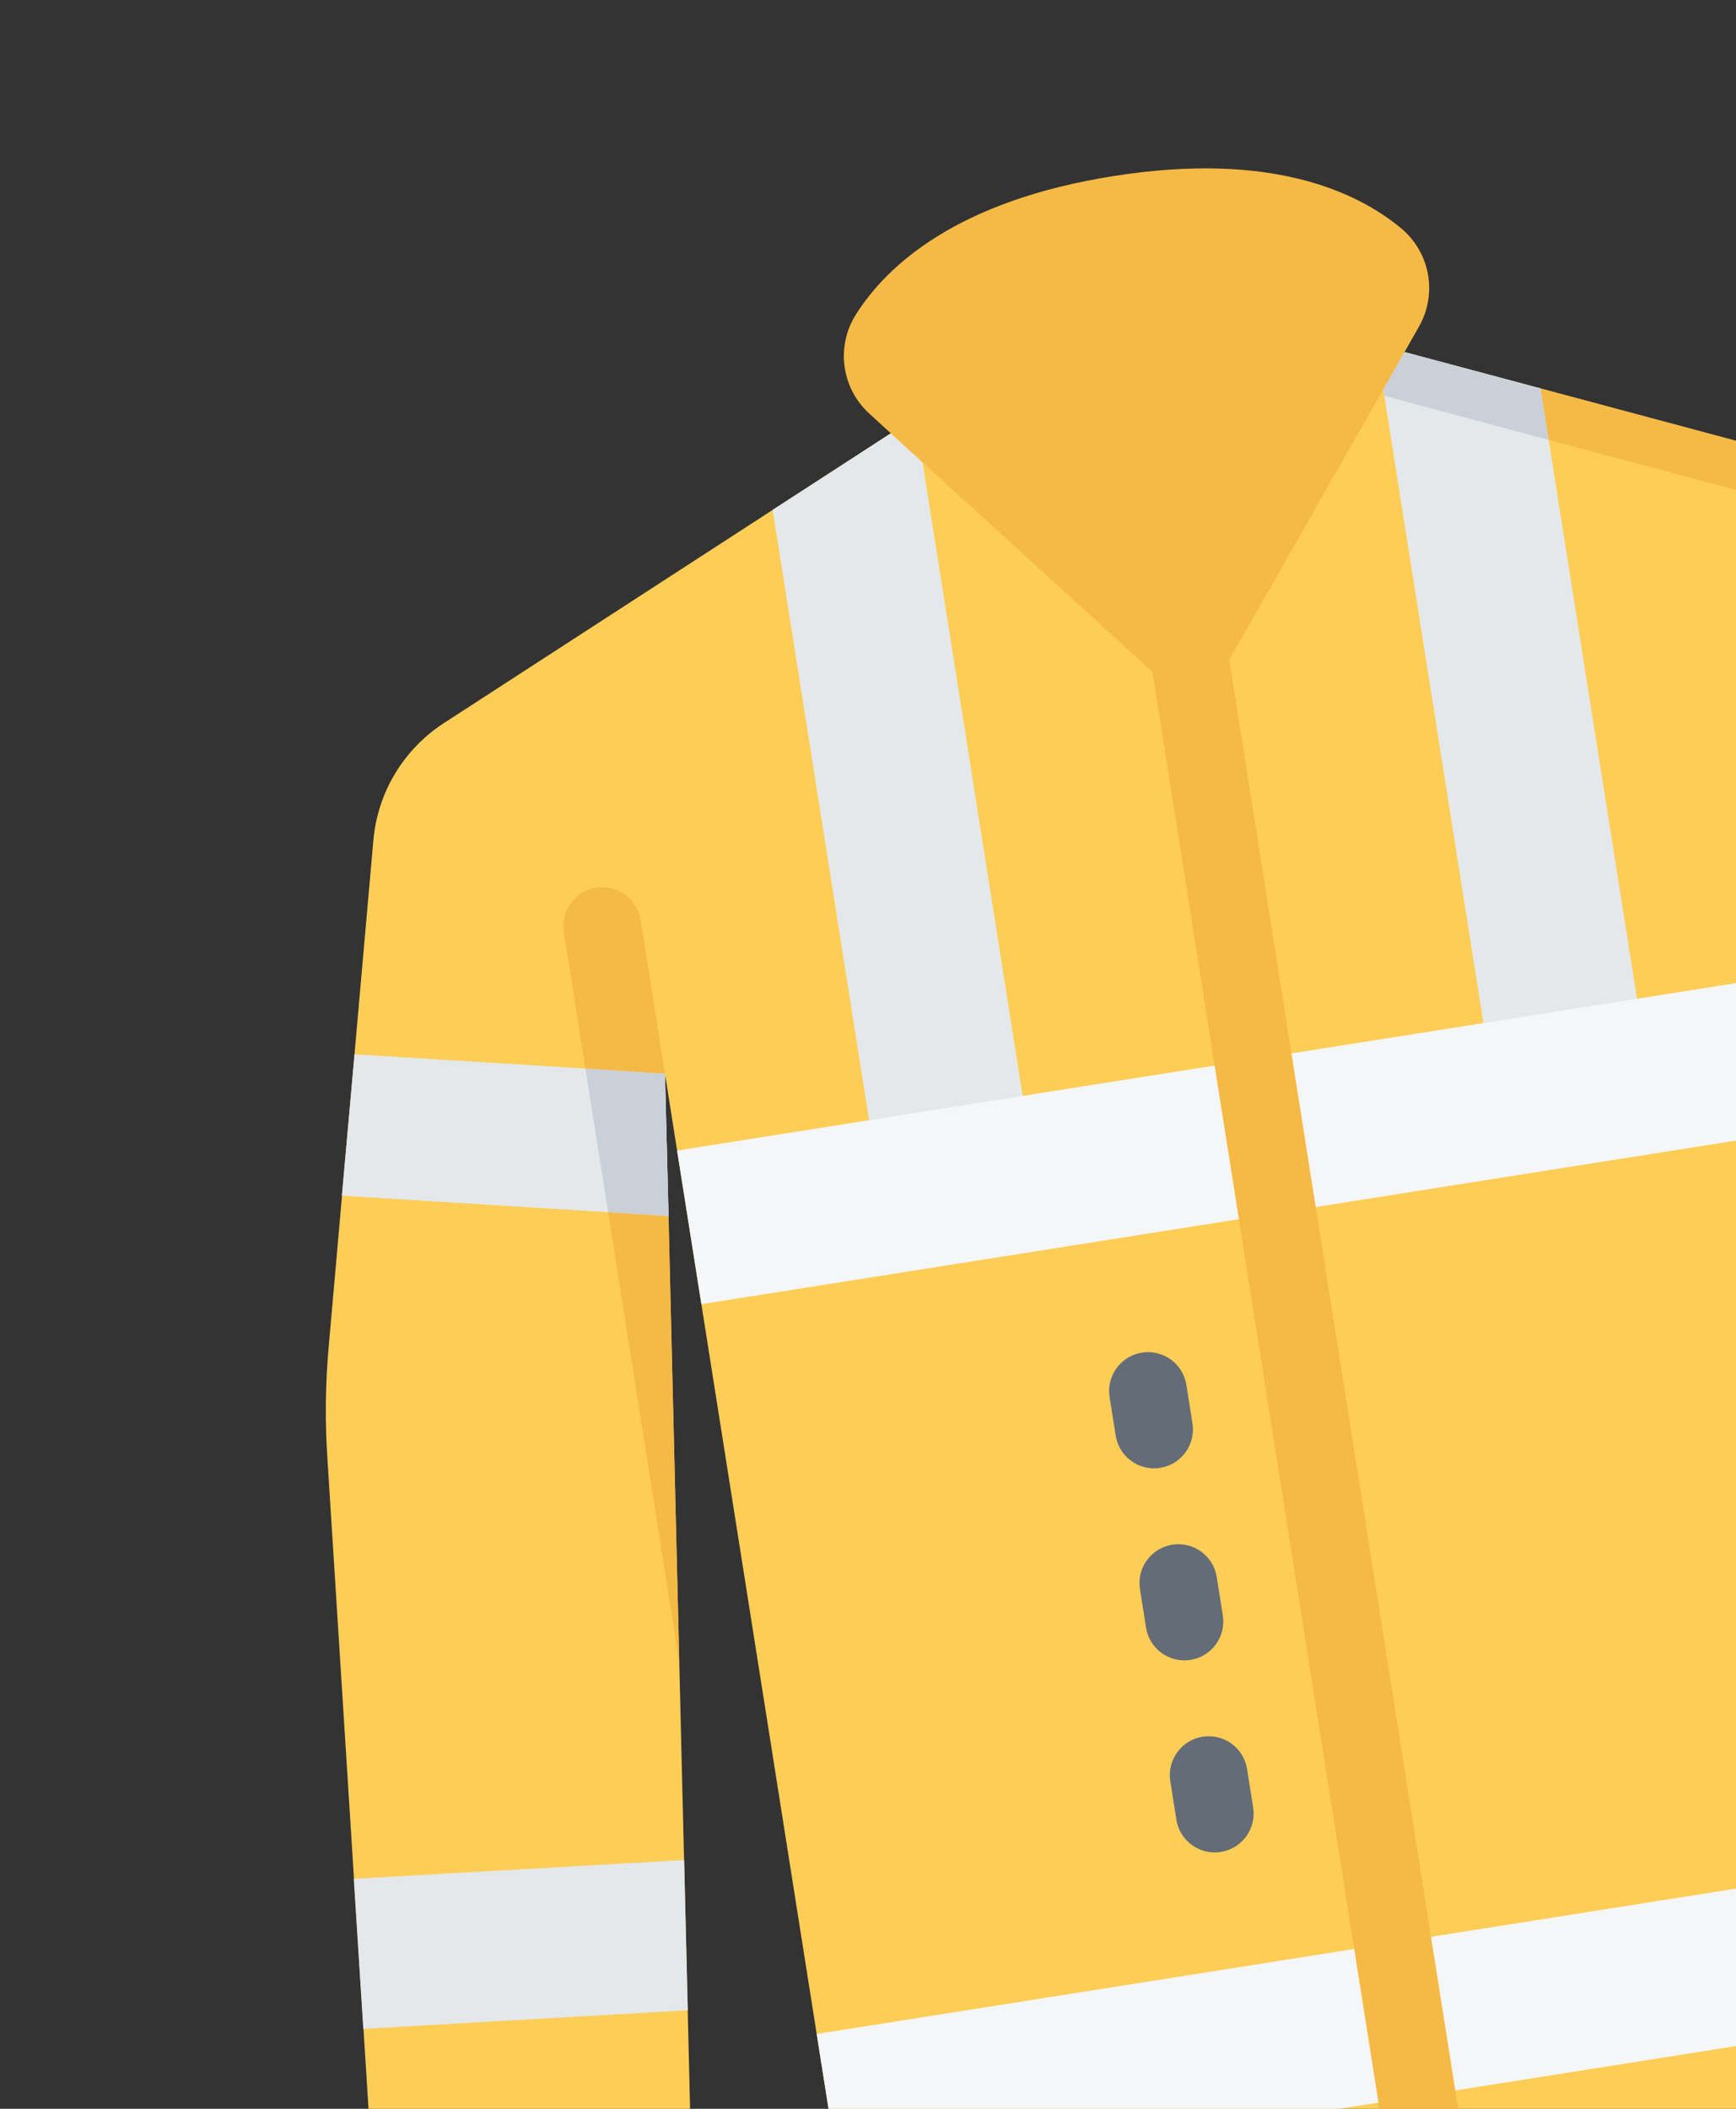
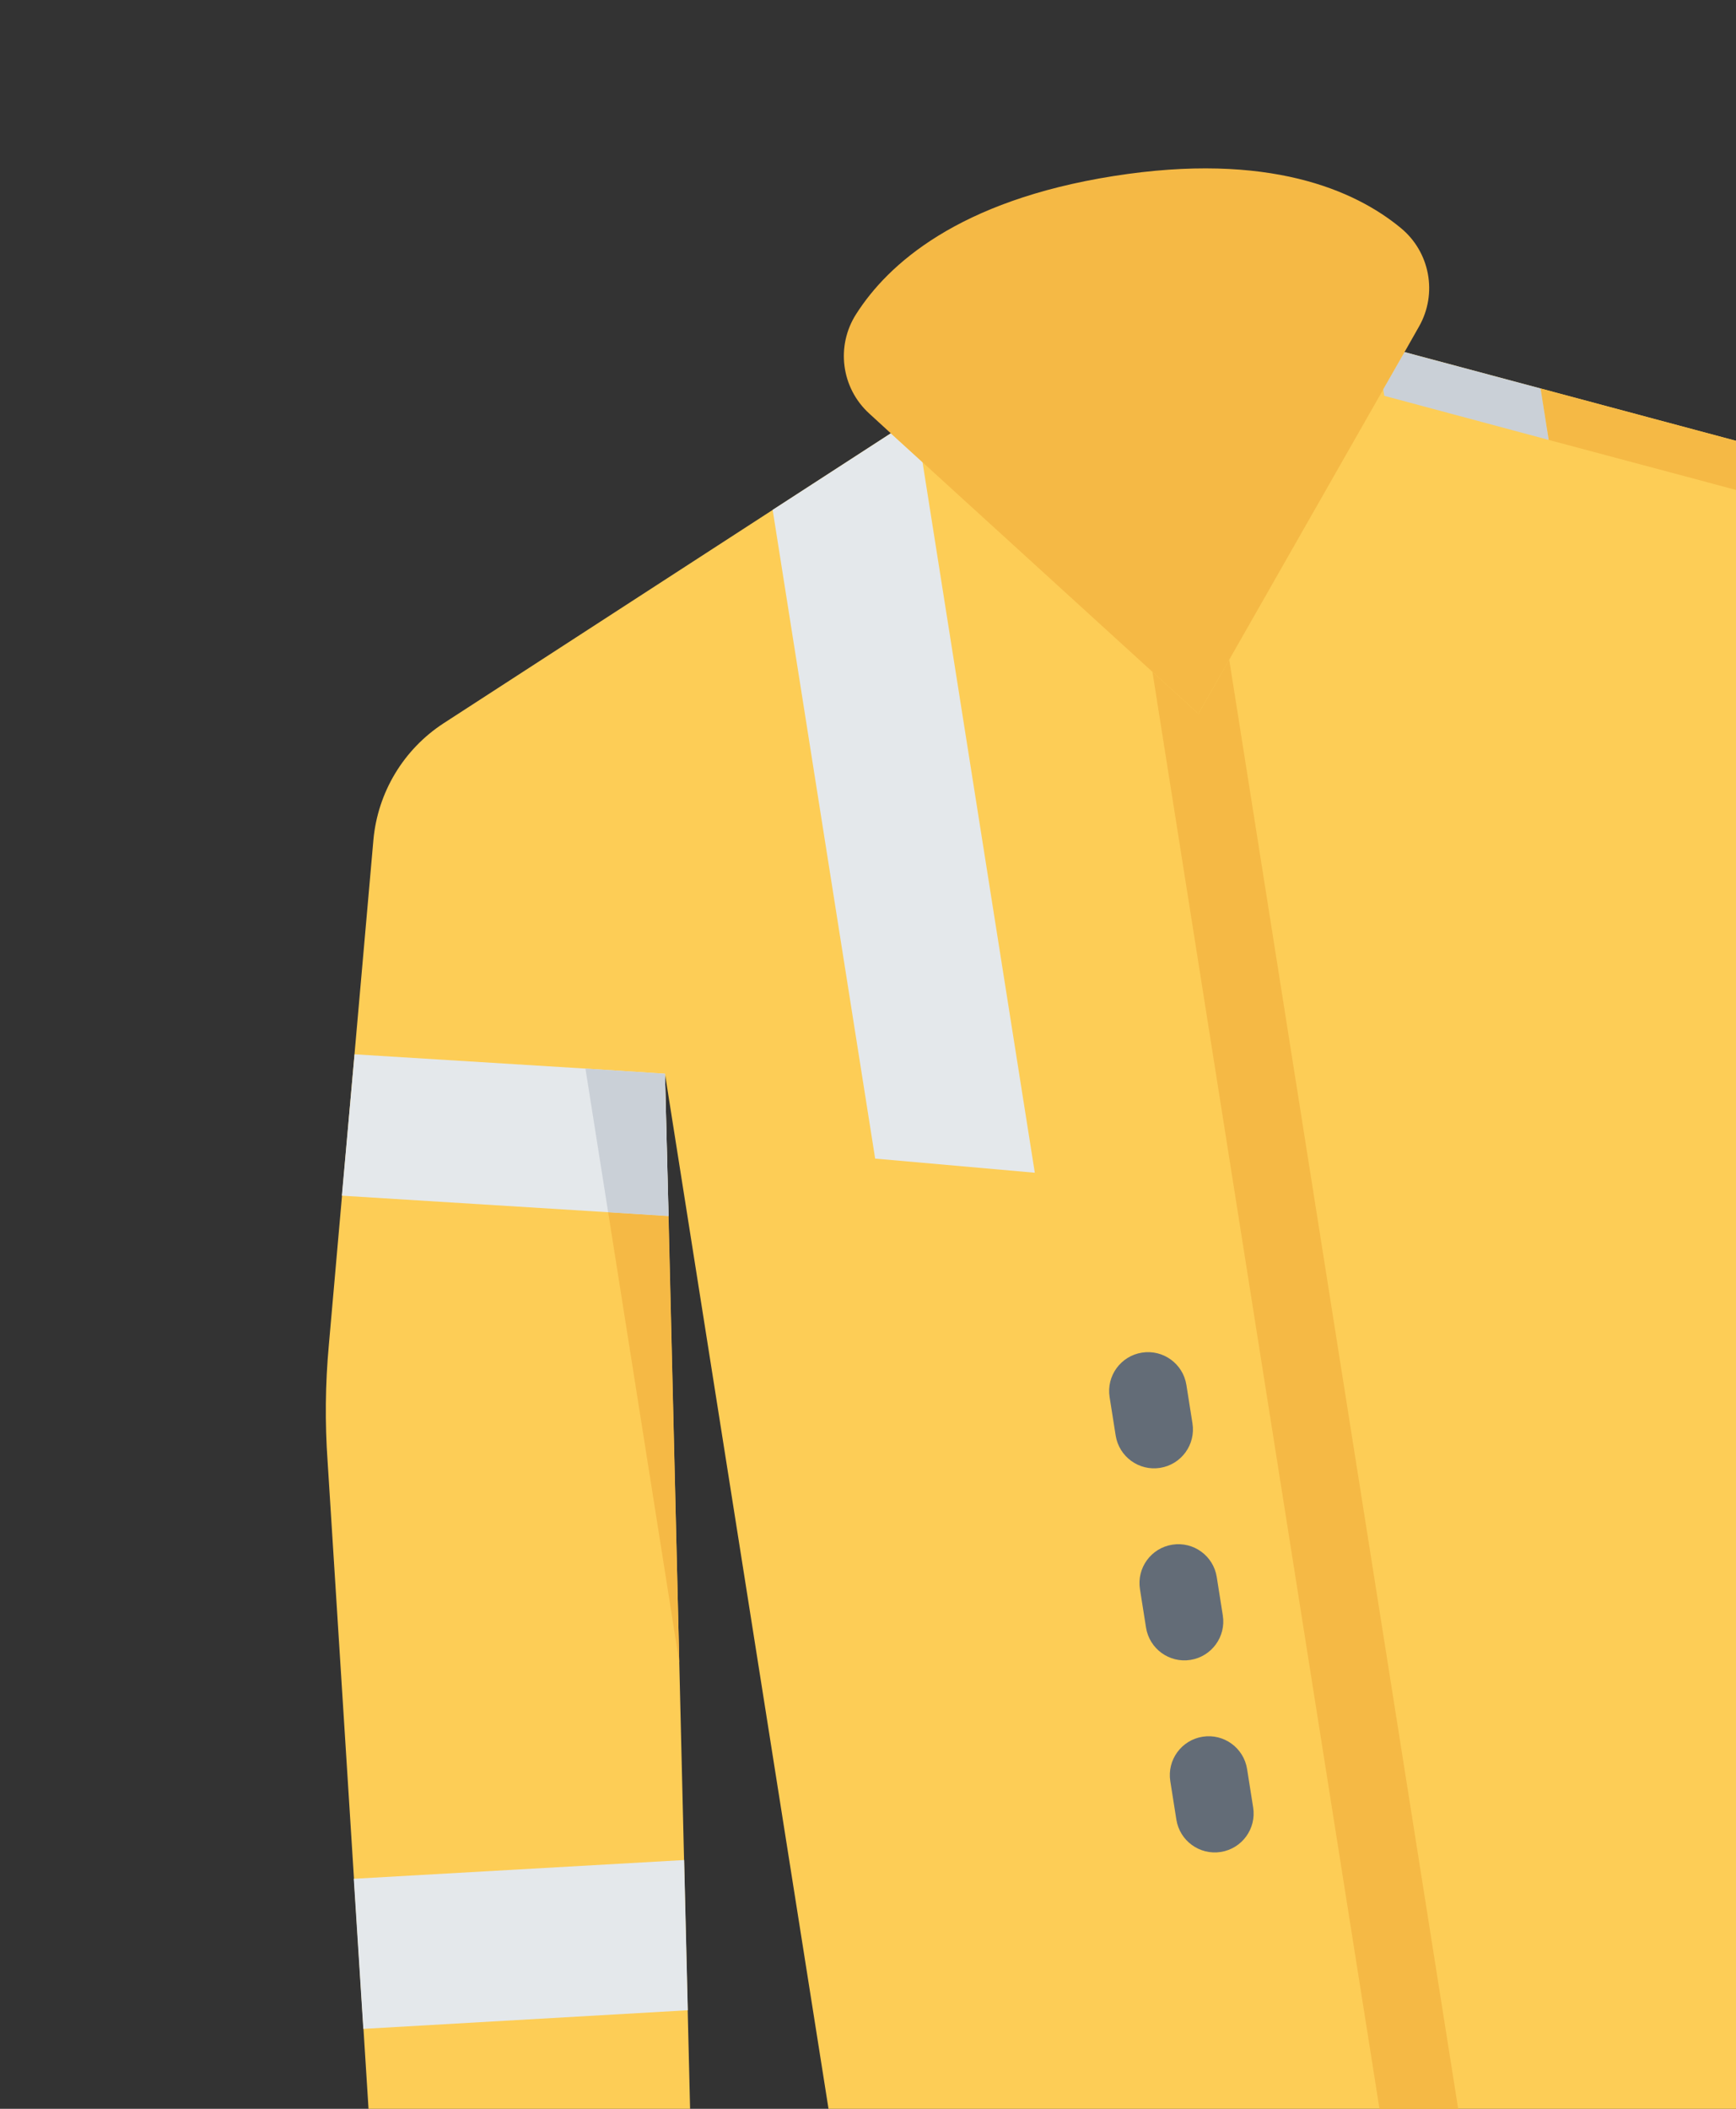
<svg xmlns="http://www.w3.org/2000/svg" width="154" height="187" viewBox="0 0 154 187" fill="none">
  <rect x="0" y="0" width="154" height="187" fill="#333333" stroke="none" />
  <g clip-path="url(#clip0_117_146)">
    <path d="M217.248 169.031C218.147 172.627 216.043 176.29 212.485 177.325L198.761 181.275C195.114 182.347 191.288 180.266 190.205 176.623L161.169 79.063L180.012 198.273C180.595 202.032 178.032 205.556 174.277 206.161L85.721 220.159C81.962 220.741 78.437 218.179 77.832 214.423L58.989 95.214L60.258 147.414L61.459 196.973C61.553 200.772 58.555 203.932 54.755 204.037L40.482 204.513C36.778 204.625 33.647 201.79 33.393 198.092L29.063 129.618C28.819 126.171 28.855 122.709 29.172 119.267L33.125 74.48C33.506 70.263 35.798 66.453 39.346 64.141L79.024 38.424L124.596 31.221L170.272 43.446C174.359 44.552 177.715 47.469 179.378 51.363L196.951 92.748C198.314 95.924 199.417 99.205 200.248 102.56L217.248 169.031Z" fill="#FDCD56" />
-     <path d="M136.661 34.446L145.754 91.973L132.669 97.532L122.709 34.521L124.596 31.221L136.661 34.446Z" fill="#E4E8EB" />
    <path d="M68.542 45.213L77.635 102.74L91.797 103.993L81.837 40.982L79.024 38.424L68.542 45.213Z" fill="#E4E8EB" />
-     <path d="M62.22 115.65L113.31 107.574L164.399 99.499L162.246 85.875L111.156 93.95L60.066 102.026L62.22 115.65Z" fill="#F4F6F8" />
    <path d="M125.879 28.958L124.596 31.221L109.044 58.501L106.311 63.296L102.232 59.577L79.024 38.424L77.106 36.667C74.621 34.4 74.135 30.671 75.955 27.842C78.753 23.455 84.98 17.793 98.774 15.613C112.568 13.432 120.238 16.898 124.252 20.208C126.856 22.338 127.543 26.035 125.879 28.958Z" fill="#F5B945" />
    <path d="M31.383 166.606L31.417 166.601L60.69 164.941L61.015 178.261L32.23 179.913L31.383 166.606Z" fill="#E4E8EB" />
    <path d="M58.989 95.214L59.309 107.836L53.949 107.496L30.326 106.028L31.452 93.492L51.935 94.758L58.989 95.214Z" fill="#E4E8EB" />
-     <path d="M74.602 193.988L125.692 185.912L176.782 177.837L174.628 164.213L123.538 172.288L72.449 180.364L74.602 193.988Z" fill="#F4F6F8" />
    <path d="M186.833 68.932L177.499 72.607L169.16 52.978C167.497 49.084 164.141 46.167 160.054 45.061L137.383 39.01L136.661 34.446L170.272 43.446C174.359 44.552 177.715 47.469 179.378 51.363L186.833 68.932Z" fill="#F5B945" />
    <path d="M136.661 34.446L137.383 39.01L122.801 35.1L122.709 34.521L124.596 31.221L136.661 34.446Z" fill="#CAD0D7" />
    <path d="M108.299 164.224C106.418 164.521 104.652 163.237 104.355 161.356L103.817 157.95C103.519 156.069 104.803 154.303 106.684 154.006C108.565 153.708 110.331 154.992 110.629 156.873L111.167 160.279C111.464 162.16 110.18 163.926 108.299 164.224Z" fill="#636C77" />
    <path d="M105.608 147.194C103.727 147.491 101.961 146.207 101.663 144.326L101.125 140.92C100.828 139.039 102.111 137.273 103.993 136.976C105.874 136.678 107.64 137.962 107.937 139.843L108.475 143.249C108.773 145.13 107.489 146.896 105.608 147.194Z" fill="#636C77" />
    <path d="M102.916 130.164C101.035 130.461 99.269 129.177 98.971 127.296L98.433 123.89C98.136 122.009 99.42 120.243 101.301 119.946C103.182 119.648 104.948 120.932 105.245 122.813L105.783 126.219C106.081 128.1 104.797 129.866 102.916 130.164Z" fill="#636C77" />
-     <path d="M56.836 81.59L58.989 95.214L51.935 94.758L50.024 82.666C49.727 80.785 51.011 79.019 52.892 78.722C54.773 78.425 56.539 79.709 56.836 81.59Z" fill="#F5B945" />
    <path d="M59.309 107.836L60.258 147.414L53.949 107.496L59.309 107.836Z" fill="#F5B945" />
    <path d="M58.989 95.214L59.309 107.836L53.949 107.496L51.935 94.758L58.989 95.214Z" fill="#CAD0D7" />
    <path d="M109.044 58.501L133.405 212.622L126.593 213.698L102.232 59.577L106.311 63.296L109.044 58.501Z" fill="#F5B945" />
  </g>
  <defs>
    <clipPath id="clip0_117_146">
      <rect width="200" height="200" fill="white" transform="translate(0 31.225) rotate(-8.982)" />
    </clipPath>
  </defs>
</svg>